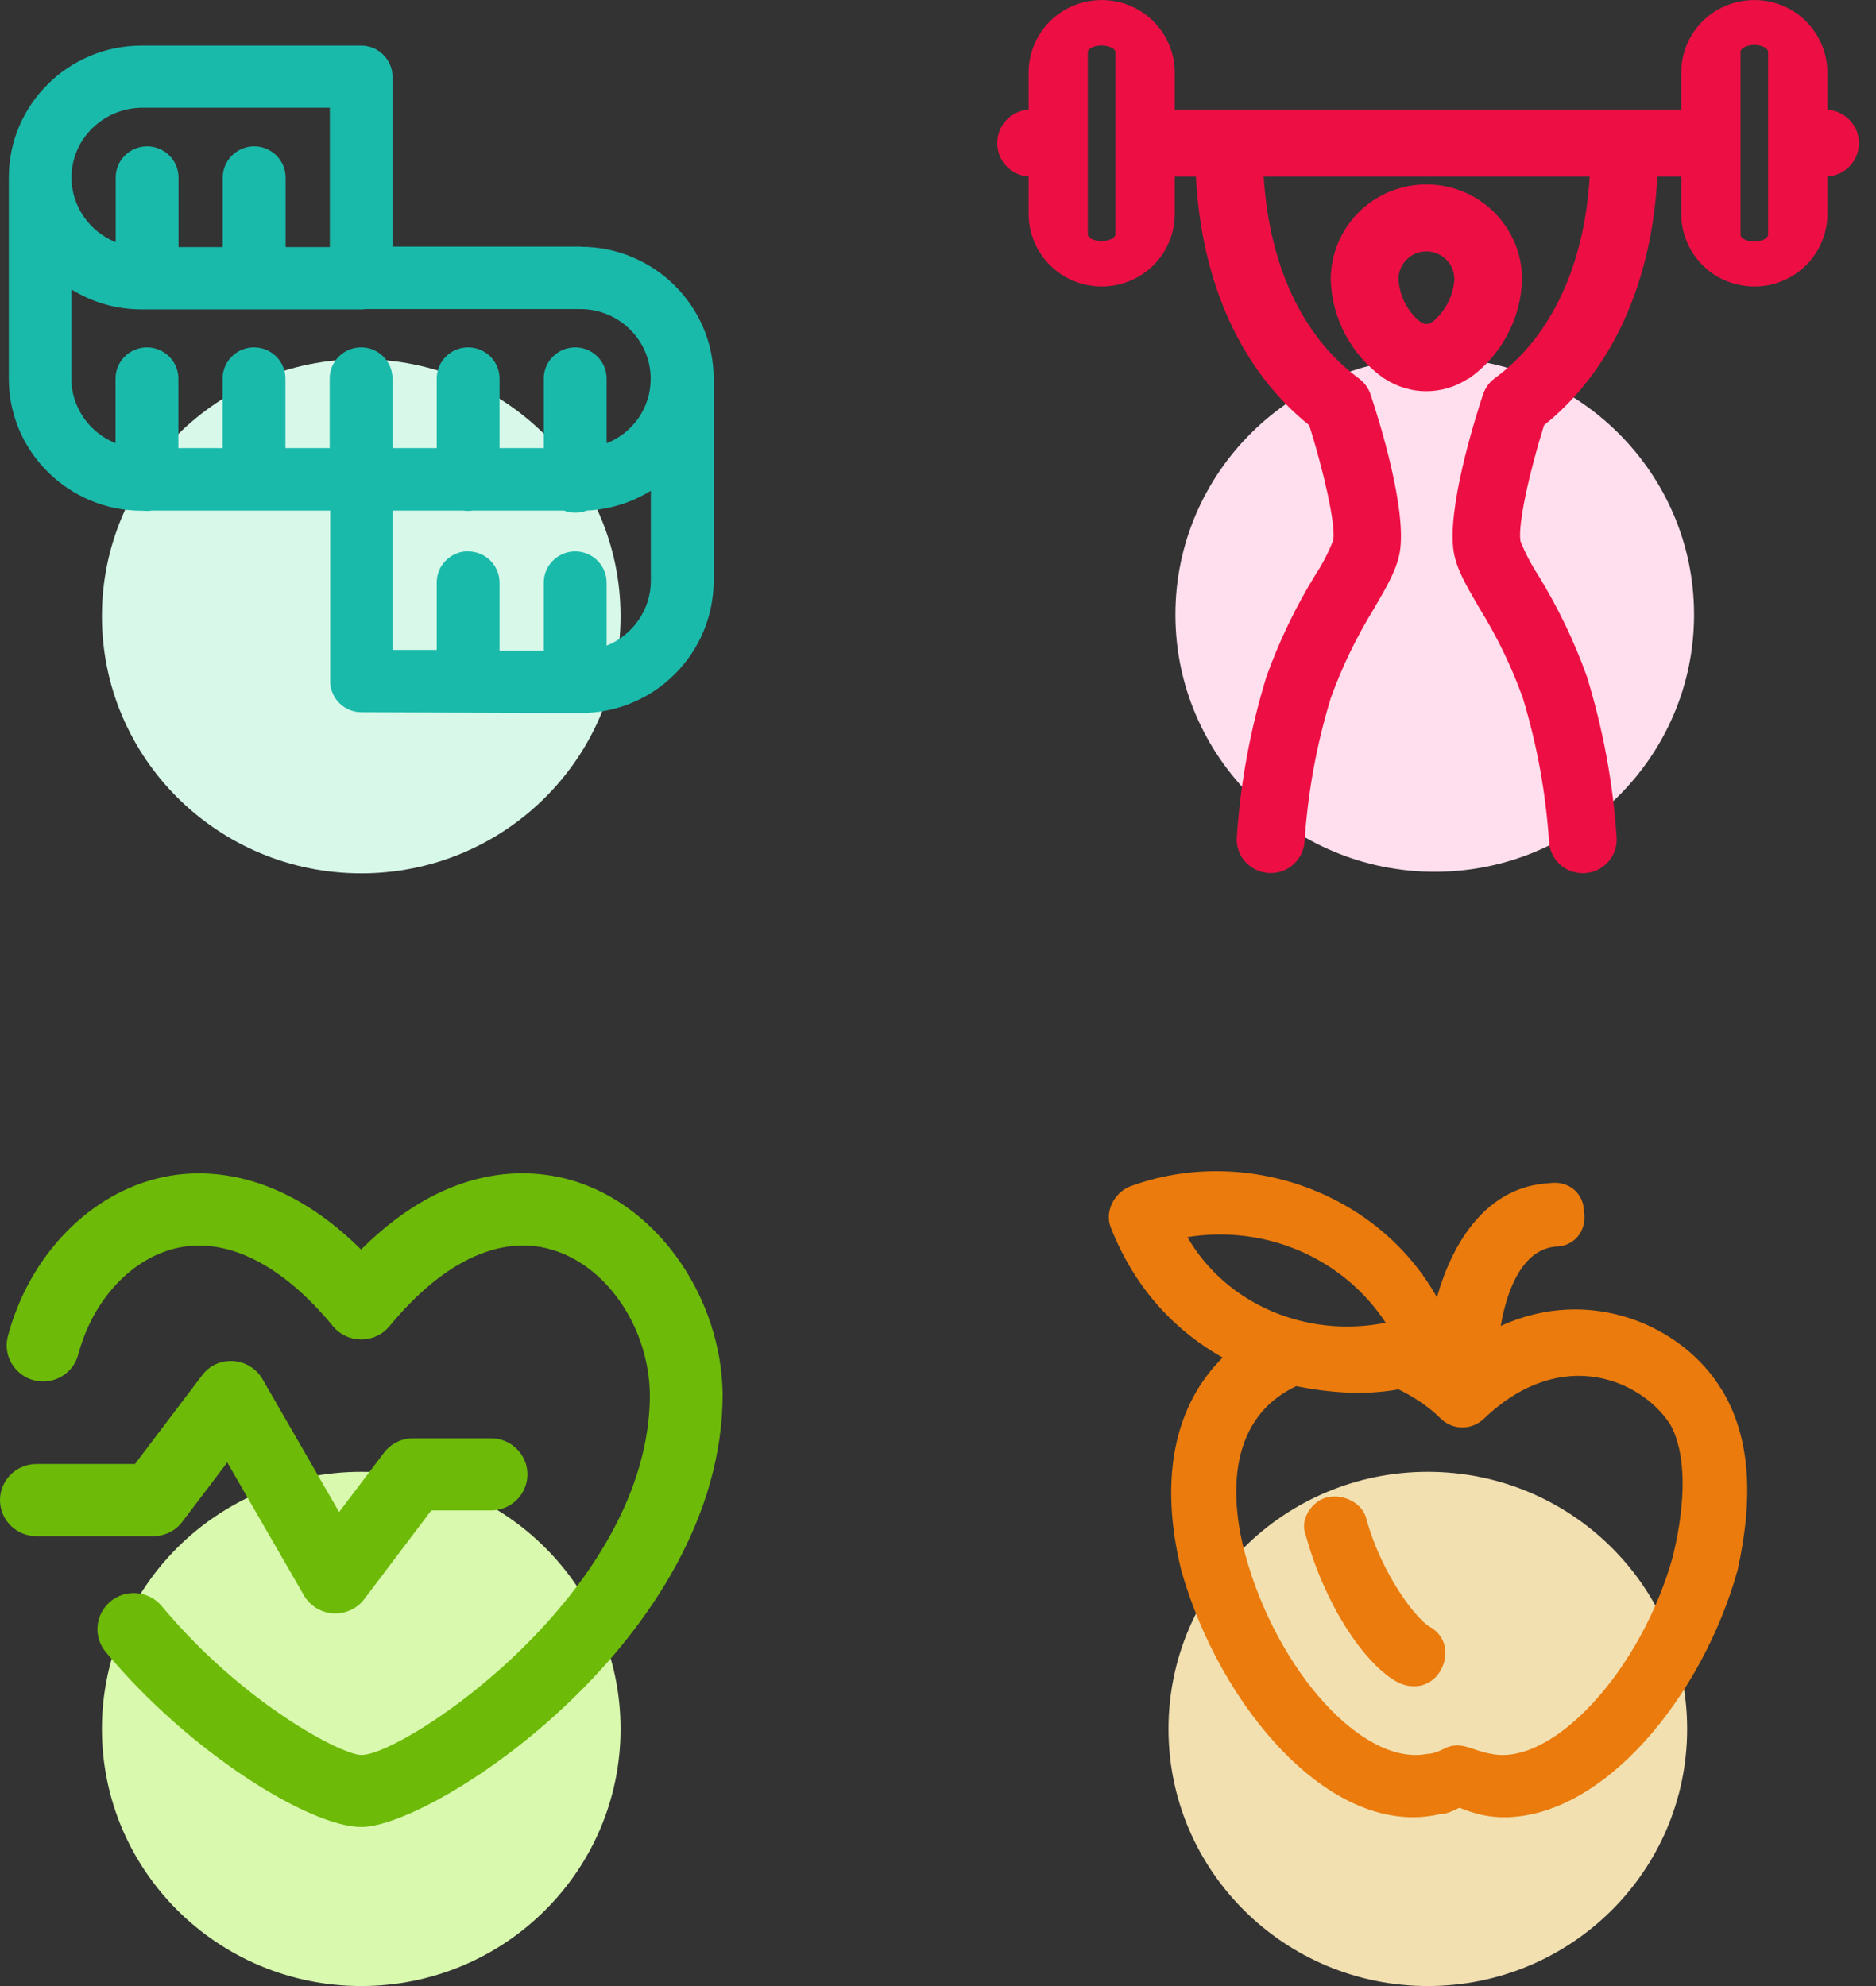
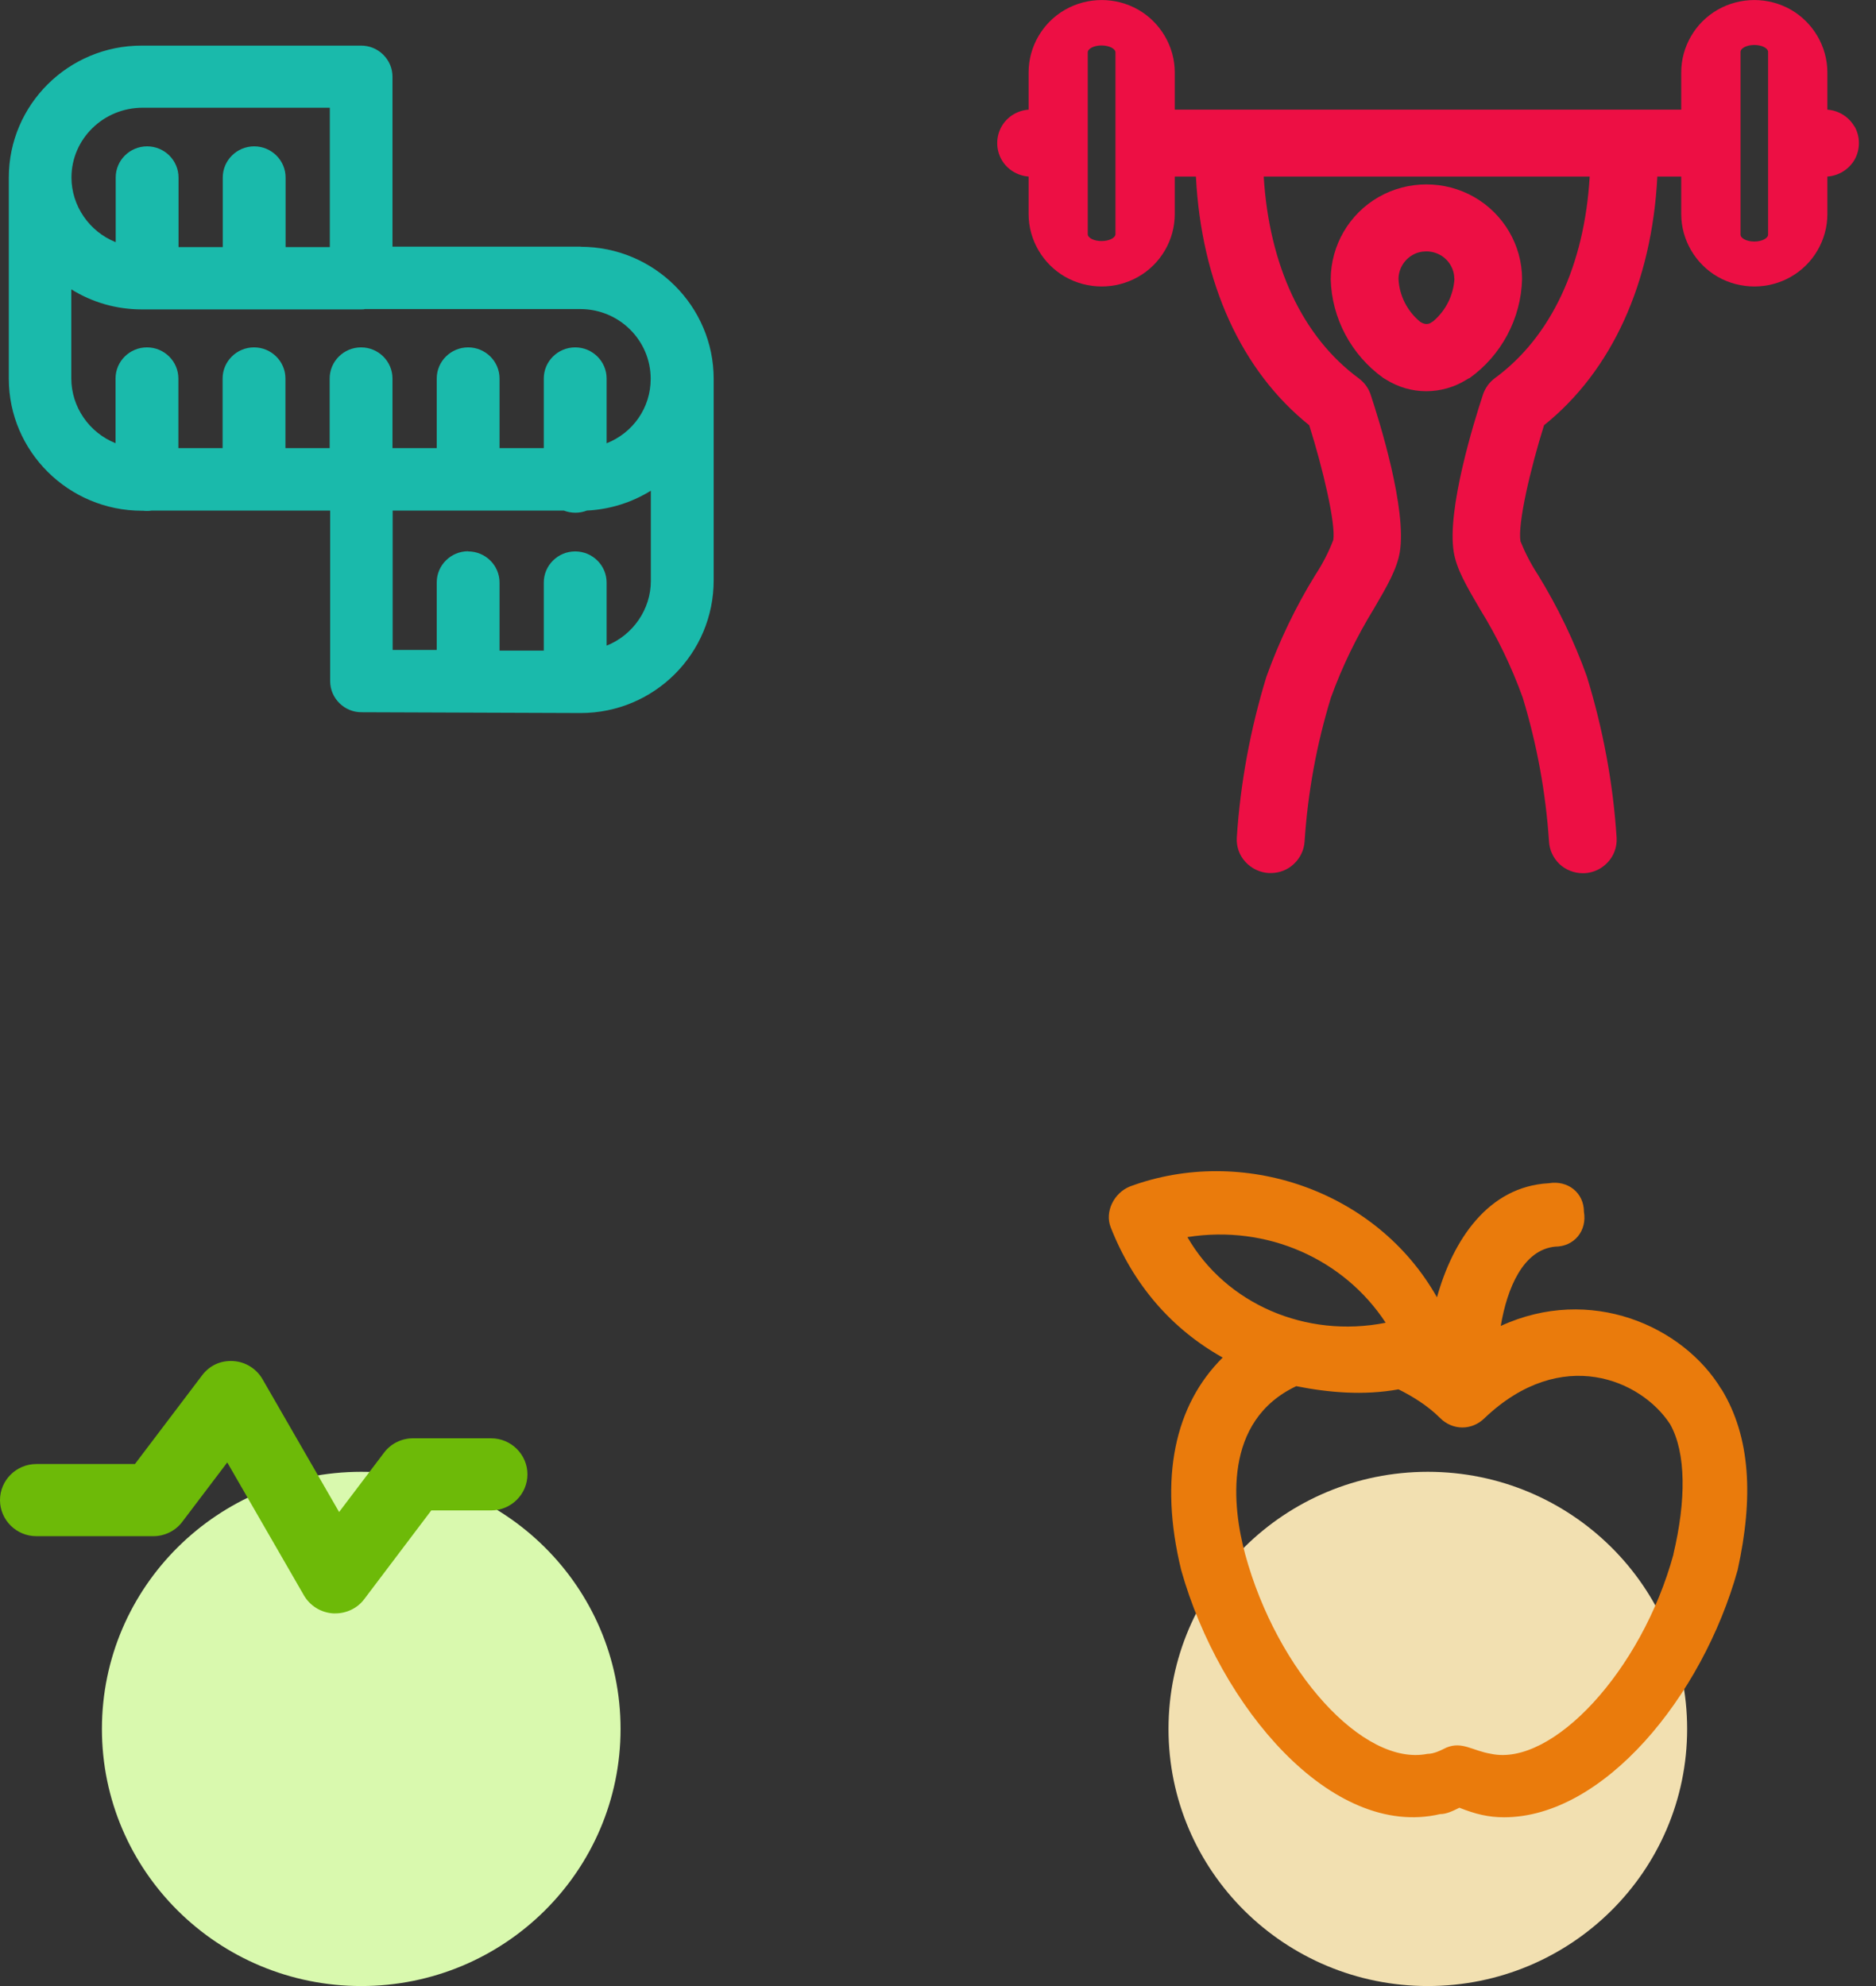
<svg xmlns="http://www.w3.org/2000/svg" width="85" height="90" viewBox="0 0 85 90" fill="none">
  <rect x="0" y="0" width="85" height="90" fill="#333333" stroke="none" />
  <path d="M64.694 90C71.183 90 76.443 84.784 76.443 78.349C76.443 71.914 71.183 66.697 64.694 66.697C58.205 66.697 52.944 71.914 52.944 78.349C52.944 84.784 58.205 90 64.694 90Z" fill="#F2E0B1" />
  <path d="M77.997 62.96C76.262 60.087 72.057 58.221 67.998 60.087C68.288 58.365 69.015 56.637 70.46 56.493C71.331 56.493 71.912 55.773 71.767 54.916C71.767 54.052 71.041 53.476 70.176 53.62C67.424 53.764 65.827 56.205 65.108 58.79C62.356 53.908 56.27 51.892 51.202 53.764C50.475 54.052 50.04 54.916 50.33 55.629C51.347 58.214 53.082 60.223 55.399 61.52C53.228 63.673 52.502 66.978 53.518 71.147C55.254 77.326 60.33 83.361 65.253 82.208C65.543 82.208 65.834 82.064 66.124 81.92C66.851 82.208 67.431 82.352 68.15 82.352C72.645 82.352 77.133 76.894 78.731 71.147C79.457 67.842 79.312 65.113 78.004 62.96H77.997ZM53.801 56.061C57.425 55.485 60.903 57.069 62.784 59.942C59.16 60.663 55.537 59.078 53.801 56.061ZM75.826 70.427C74.374 75.742 70.322 80.055 67.57 79.479C66.698 79.335 66.262 78.903 65.543 79.191C65.253 79.335 64.963 79.479 64.672 79.479C61.775 80.055 57.861 75.742 56.416 70.427C55.835 68.274 55.399 64.393 58.732 62.816C60.184 63.104 61.775 63.248 63.365 62.96C63.946 63.248 64.672 63.68 65.246 64.256C65.819 64.832 66.698 64.832 67.272 64.256C70.75 60.951 74.374 62.535 75.674 64.544C76.4 65.84 76.4 67.993 75.819 70.434L75.826 70.427Z" fill="#EA7B0C" />
-   <path d="M61.913 68.85C61.767 68.13 60.896 67.698 60.177 67.842C59.458 67.986 58.87 68.85 59.16 69.563C60.032 72.725 61.767 75.31 63.22 76.174C63.946 76.606 64.81 76.462 65.246 75.742C65.681 75.022 65.536 74.165 64.81 73.733C64.229 73.445 62.639 71.436 61.913 68.85Z" fill="#EA7B0C" />
-   <path d="M16.368 39.578C22.857 39.578 28.117 34.361 28.117 27.926C28.117 21.491 22.857 16.275 16.368 16.275C9.879 16.275 4.618 21.491 4.618 27.926C4.618 34.361 9.879 39.578 16.368 39.578Z" fill="#D8F8E9" />
-   <path d="M26.301 11.176C26.229 11.176 26.156 11.176 26.171 11.176H17.783V3.478C17.783 3.104 17.638 2.751 17.362 2.477C17.094 2.211 16.738 2.067 16.36 2.067H6.586C6.535 2.067 6.484 2.067 6.426 2.067C3.1 2.06 0.399 4.746 0.399 8.044V17.16C0.399 20.459 3.108 23.145 6.433 23.145H6.477C6.615 23.159 6.76 23.159 6.869 23.137H14.959V30.864C14.959 31.642 15.598 32.276 16.375 32.276L26.309 32.312C29.634 32.312 32.343 29.626 32.336 26.284V17.168C32.336 13.87 29.634 11.183 26.309 11.183L26.301 11.176ZM21.211 24.981C20.427 24.981 19.788 25.615 19.788 26.392V29.453H17.791V23.137H20.986C21.138 23.159 21.284 23.159 21.4 23.137H25.546C25.88 23.267 26.258 23.267 26.592 23.137C27.623 23.087 28.618 22.777 29.489 22.237V26.328C29.489 27.616 28.676 28.783 27.485 29.258V26.399C27.485 25.622 26.846 24.988 26.062 24.988C25.277 24.988 24.638 25.622 24.638 26.399V29.482H22.634V26.399C22.634 25.622 21.995 24.988 21.211 24.988V24.981ZM27.485 20.084V17.153C27.485 16.375 26.846 15.742 26.062 15.742C25.277 15.742 24.638 16.375 24.638 17.153V20.307H22.634V17.153C22.634 16.375 21.995 15.742 21.211 15.742C20.427 15.742 19.788 16.375 19.788 17.153V20.307H17.783V17.153C17.783 16.375 17.144 15.742 16.36 15.742C15.576 15.742 14.937 16.375 14.937 17.153V20.307H12.933V17.153C12.933 16.375 12.294 15.742 11.509 15.742C10.725 15.742 10.086 16.375 10.086 17.153V20.307H8.082V17.153C8.082 16.375 7.443 15.742 6.659 15.742C5.874 15.742 5.235 16.375 5.235 17.153V20.084C4.044 19.609 3.231 18.442 3.231 17.153V13.113C4.182 13.704 5.279 14.021 6.419 14.021C6.47 14.021 6.55 14.021 6.55 14.021H16.36C16.425 14.021 16.491 14.021 16.527 14.006H26.294C28.051 14.006 29.482 15.418 29.482 17.168C29.482 18.478 28.683 19.616 27.478 20.091L27.485 20.084ZM14.944 11.198H12.94V8.044C12.94 7.266 12.301 6.632 11.517 6.632C10.732 6.632 10.093 7.266 10.093 8.044V11.198H8.089V8.044C8.089 7.266 7.45 6.632 6.666 6.632C5.881 6.632 5.242 7.266 5.242 8.044V10.975C4.052 10.499 3.238 9.333 3.238 8.044C3.238 6.301 4.683 4.882 6.462 4.882H14.944V11.198Z" fill="#1ABAAB" />
+   <path d="M26.301 11.176C26.229 11.176 26.156 11.176 26.171 11.176H17.783V3.478C17.783 3.104 17.638 2.751 17.362 2.477C17.094 2.211 16.738 2.067 16.36 2.067H6.586C6.535 2.067 6.484 2.067 6.426 2.067C3.1 2.06 0.399 4.746 0.399 8.044V17.16C0.399 20.459 3.108 23.145 6.433 23.145H6.477C6.615 23.159 6.76 23.159 6.869 23.137H14.959V30.864C14.959 31.642 15.598 32.276 16.375 32.276L26.309 32.312C29.634 32.312 32.343 29.626 32.336 26.284V17.168C32.336 13.87 29.634 11.183 26.309 11.183L26.301 11.176ZM21.211 24.981C20.427 24.981 19.788 25.615 19.788 26.392V29.453H17.791V23.137H20.986H25.546C25.88 23.267 26.258 23.267 26.592 23.137C27.623 23.087 28.618 22.777 29.489 22.237V26.328C29.489 27.616 28.676 28.783 27.485 29.258V26.399C27.485 25.622 26.846 24.988 26.062 24.988C25.277 24.988 24.638 25.622 24.638 26.399V29.482H22.634V26.399C22.634 25.622 21.995 24.988 21.211 24.988V24.981ZM27.485 20.084V17.153C27.485 16.375 26.846 15.742 26.062 15.742C25.277 15.742 24.638 16.375 24.638 17.153V20.307H22.634V17.153C22.634 16.375 21.995 15.742 21.211 15.742C20.427 15.742 19.788 16.375 19.788 17.153V20.307H17.783V17.153C17.783 16.375 17.144 15.742 16.36 15.742C15.576 15.742 14.937 16.375 14.937 17.153V20.307H12.933V17.153C12.933 16.375 12.294 15.742 11.509 15.742C10.725 15.742 10.086 16.375 10.086 17.153V20.307H8.082V17.153C8.082 16.375 7.443 15.742 6.659 15.742C5.874 15.742 5.235 16.375 5.235 17.153V20.084C4.044 19.609 3.231 18.442 3.231 17.153V13.113C4.182 13.704 5.279 14.021 6.419 14.021C6.47 14.021 6.55 14.021 6.55 14.021H16.36C16.425 14.021 16.491 14.021 16.527 14.006H26.294C28.051 14.006 29.482 15.418 29.482 17.168C29.482 18.478 28.683 19.616 27.478 20.091L27.485 20.084ZM14.944 11.198H12.94V8.044C12.94 7.266 12.301 6.632 11.517 6.632C10.732 6.632 10.093 7.266 10.093 8.044V11.198H8.089V8.044C8.089 7.266 7.45 6.632 6.666 6.632C5.881 6.632 5.242 7.266 5.242 8.044V10.975C4.052 10.499 3.238 9.333 3.238 8.044C3.238 6.301 4.683 4.882 6.462 4.882H14.944V11.198Z" fill="#1ABAAB" />
  <path d="M16.368 90C22.857 90 28.117 84.784 28.117 78.349C28.117 71.914 22.857 66.697 16.368 66.697C9.879 66.697 4.618 71.914 4.618 78.349C4.618 84.784 9.879 90 16.368 90Z" fill="#D9F9AE" />
-   <path d="M26.28 53.605C24.363 52.943 20.529 52.468 16.36 56.623C12.599 52.892 9.12 52.965 7.37 53.346C4.081 54.052 1.329 56.882 0.356 60.554C0.247 60.979 0.305 61.419 0.53 61.793C0.755 62.168 1.111 62.441 1.532 62.549C1.953 62.657 2.403 62.6 2.781 62.384C3.159 62.16 3.434 61.807 3.543 61.39C4.204 58.891 5.983 56.99 8.067 56.544C10.319 56.061 12.809 57.328 15.089 60.101C15.402 60.483 15.867 60.699 16.367 60.699C16.869 60.699 17.326 60.483 17.646 60.101C20.129 57.076 22.816 55.867 25.205 56.695C27.616 57.523 29.402 60.259 29.446 63.19C29.446 72.141 18.335 79.53 16.375 79.53C15.496 79.53 11.016 77.211 7.327 72.782C6.753 72.091 5.715 71.99 5.01 72.566C4.676 72.847 4.466 73.236 4.422 73.668C4.378 74.1 4.509 74.525 4.792 74.863C8.569 79.4 14.022 82.792 16.375 82.792C19.686 82.792 32.743 74.215 32.743 63.169C32.677 58.898 29.961 54.88 26.294 53.613L26.28 53.605Z" fill="#6DBA08" />
  <path d="M8.263 68.958L10.297 66.272L13.768 72.292C14.044 72.768 14.537 73.077 15.097 73.113H15.191C15.707 73.113 16.2 72.876 16.505 72.465L19.541 68.447H22.249C23.157 68.447 23.898 67.713 23.898 66.812C23.898 65.912 23.157 65.178 22.249 65.178H18.713C18.197 65.178 17.703 65.422 17.398 65.833L15.365 68.519L11.894 62.499C11.618 62.023 11.124 61.714 10.572 61.678C9.999 61.642 9.491 61.88 9.156 62.326L6.114 66.344H1.648C0.74 66.344 -0 67.079 -0 67.979C-0 68.879 0.74 69.614 1.648 69.614H6.949C7.465 69.614 7.958 69.369 8.263 68.958Z" fill="#6DBA08" />
-   <path d="M65.006 39.506C71.495 39.506 76.756 34.289 76.756 27.854C76.756 21.419 71.495 16.203 65.006 16.203C58.517 16.203 53.257 21.419 53.257 27.854C53.257 34.289 58.517 39.506 65.006 39.506Z" fill="#FFDFED" />
  <path d="M84.017 5.725C83.763 5.286 83.298 5.005 82.797 4.969V3.284C82.797 2.117 82.158 1.023 81.142 0.439C80.118 -0.144 78.854 -0.144 77.83 0.439C76.806 1.023 76.175 2.117 76.175 3.284V4.969H53.228V3.284C53.228 2.117 52.589 1.023 51.572 0.439C50.548 -0.144 49.285 -0.144 48.261 0.439C47.237 1.023 46.605 2.117 46.605 3.284V4.969C46.097 5.005 45.639 5.286 45.385 5.725C45.116 6.193 45.116 6.776 45.385 7.244C45.639 7.684 46.104 7.965 46.605 8.001V9.7C46.605 10.867 47.244 11.961 48.261 12.544C49.285 13.128 50.548 13.128 51.572 12.544C52.596 11.961 53.228 10.867 53.228 9.7V8.001H54.186C54.433 12.818 56.249 16.808 59.32 19.27C59.945 21.251 60.526 23.735 60.41 24.47C60.199 25.024 59.923 25.557 59.596 26.054C58.703 27.501 57.962 29.049 57.381 30.663C56.655 33.032 56.198 35.487 56.038 37.965C56.016 38.368 56.154 38.764 56.43 39.059C56.699 39.354 57.084 39.542 57.49 39.563H57.578C57.97 39.563 58.347 39.419 58.63 39.145C58.914 38.879 59.088 38.512 59.11 38.13C59.255 35.919 59.654 33.73 60.301 31.62C60.809 30.209 61.47 28.855 62.261 27.566C62.864 26.536 63.292 25.787 63.423 25.024C63.75 23.073 62.494 19.061 62.102 17.881C62 17.578 61.811 17.326 61.557 17.139C59.023 15.274 57.505 12.04 57.258 8.001H72.028C71.789 12.04 70.271 15.274 67.737 17.132C67.482 17.319 67.294 17.578 67.192 17.881C66.8 19.069 65.544 23.094 65.87 25.031C66.001 25.795 66.437 26.544 67.047 27.588C67.838 28.862 68.492 30.223 68.993 31.613C69.639 33.737 70.038 35.927 70.184 38.13C70.206 38.519 70.373 38.879 70.656 39.153C70.939 39.419 71.317 39.57 71.709 39.57H71.796C72.203 39.549 72.58 39.369 72.856 39.066C73.132 38.764 73.27 38.375 73.248 37.965C73.088 35.487 72.631 33.032 71.897 30.648C71.324 29.049 70.576 27.501 69.683 26.047C69.356 25.55 69.087 25.017 68.891 24.527C68.76 23.728 69.341 21.243 69.959 19.27C73.03 16.808 74.846 12.818 75.093 8.001H76.175V9.7C76.175 10.867 76.814 11.961 77.83 12.544C78.854 13.128 80.125 13.128 81.142 12.544C82.166 11.961 82.797 10.867 82.797 9.7V8.001C83.306 7.965 83.763 7.684 84.025 7.244C84.293 6.776 84.293 6.193 84.025 5.725H84.017ZM80.111 2.355V10.629C80.111 10.802 79.827 10.946 79.486 10.946C79.145 10.946 78.862 10.802 78.862 10.629V2.355C78.862 2.182 79.145 2.038 79.486 2.038C79.827 2.038 80.111 2.182 80.111 2.355ZM49.909 10.924C49.561 10.924 49.285 10.78 49.285 10.607V2.376C49.285 2.204 49.568 2.06 49.909 2.06C50.25 2.06 50.541 2.204 50.541 2.376V10.607C50.541 10.78 50.258 10.924 49.909 10.924Z" fill="#ED0F44" />
  <path d="M66.56 17.146H66.568C68.027 16.109 68.92 14.431 68.964 12.645C68.964 11.119 68.129 9.693 66.793 8.929C65.457 8.166 63.801 8.166 62.465 8.929C61.129 9.693 60.301 11.119 60.294 12.652C60.337 14.424 61.23 16.095 62.683 17.132C62.726 17.16 62.762 17.182 62.791 17.196C63.343 17.542 63.975 17.729 64.621 17.729C65.268 17.729 65.907 17.542 66.437 17.211C66.48 17.189 66.517 17.168 66.56 17.139V17.146ZM65.9 12.631C65.856 13.38 65.507 14.078 64.934 14.561C64.912 14.575 64.883 14.59 64.854 14.611C64.723 14.712 64.534 14.712 64.346 14.582C63.757 14.1 63.401 13.387 63.365 12.645C63.365 12.199 63.612 11.781 63.997 11.558C64.193 11.443 64.411 11.392 64.629 11.392C64.847 11.392 65.064 11.45 65.26 11.558C65.653 11.781 65.892 12.199 65.892 12.624L65.9 12.631Z" fill="#ED0F44" />
</svg>